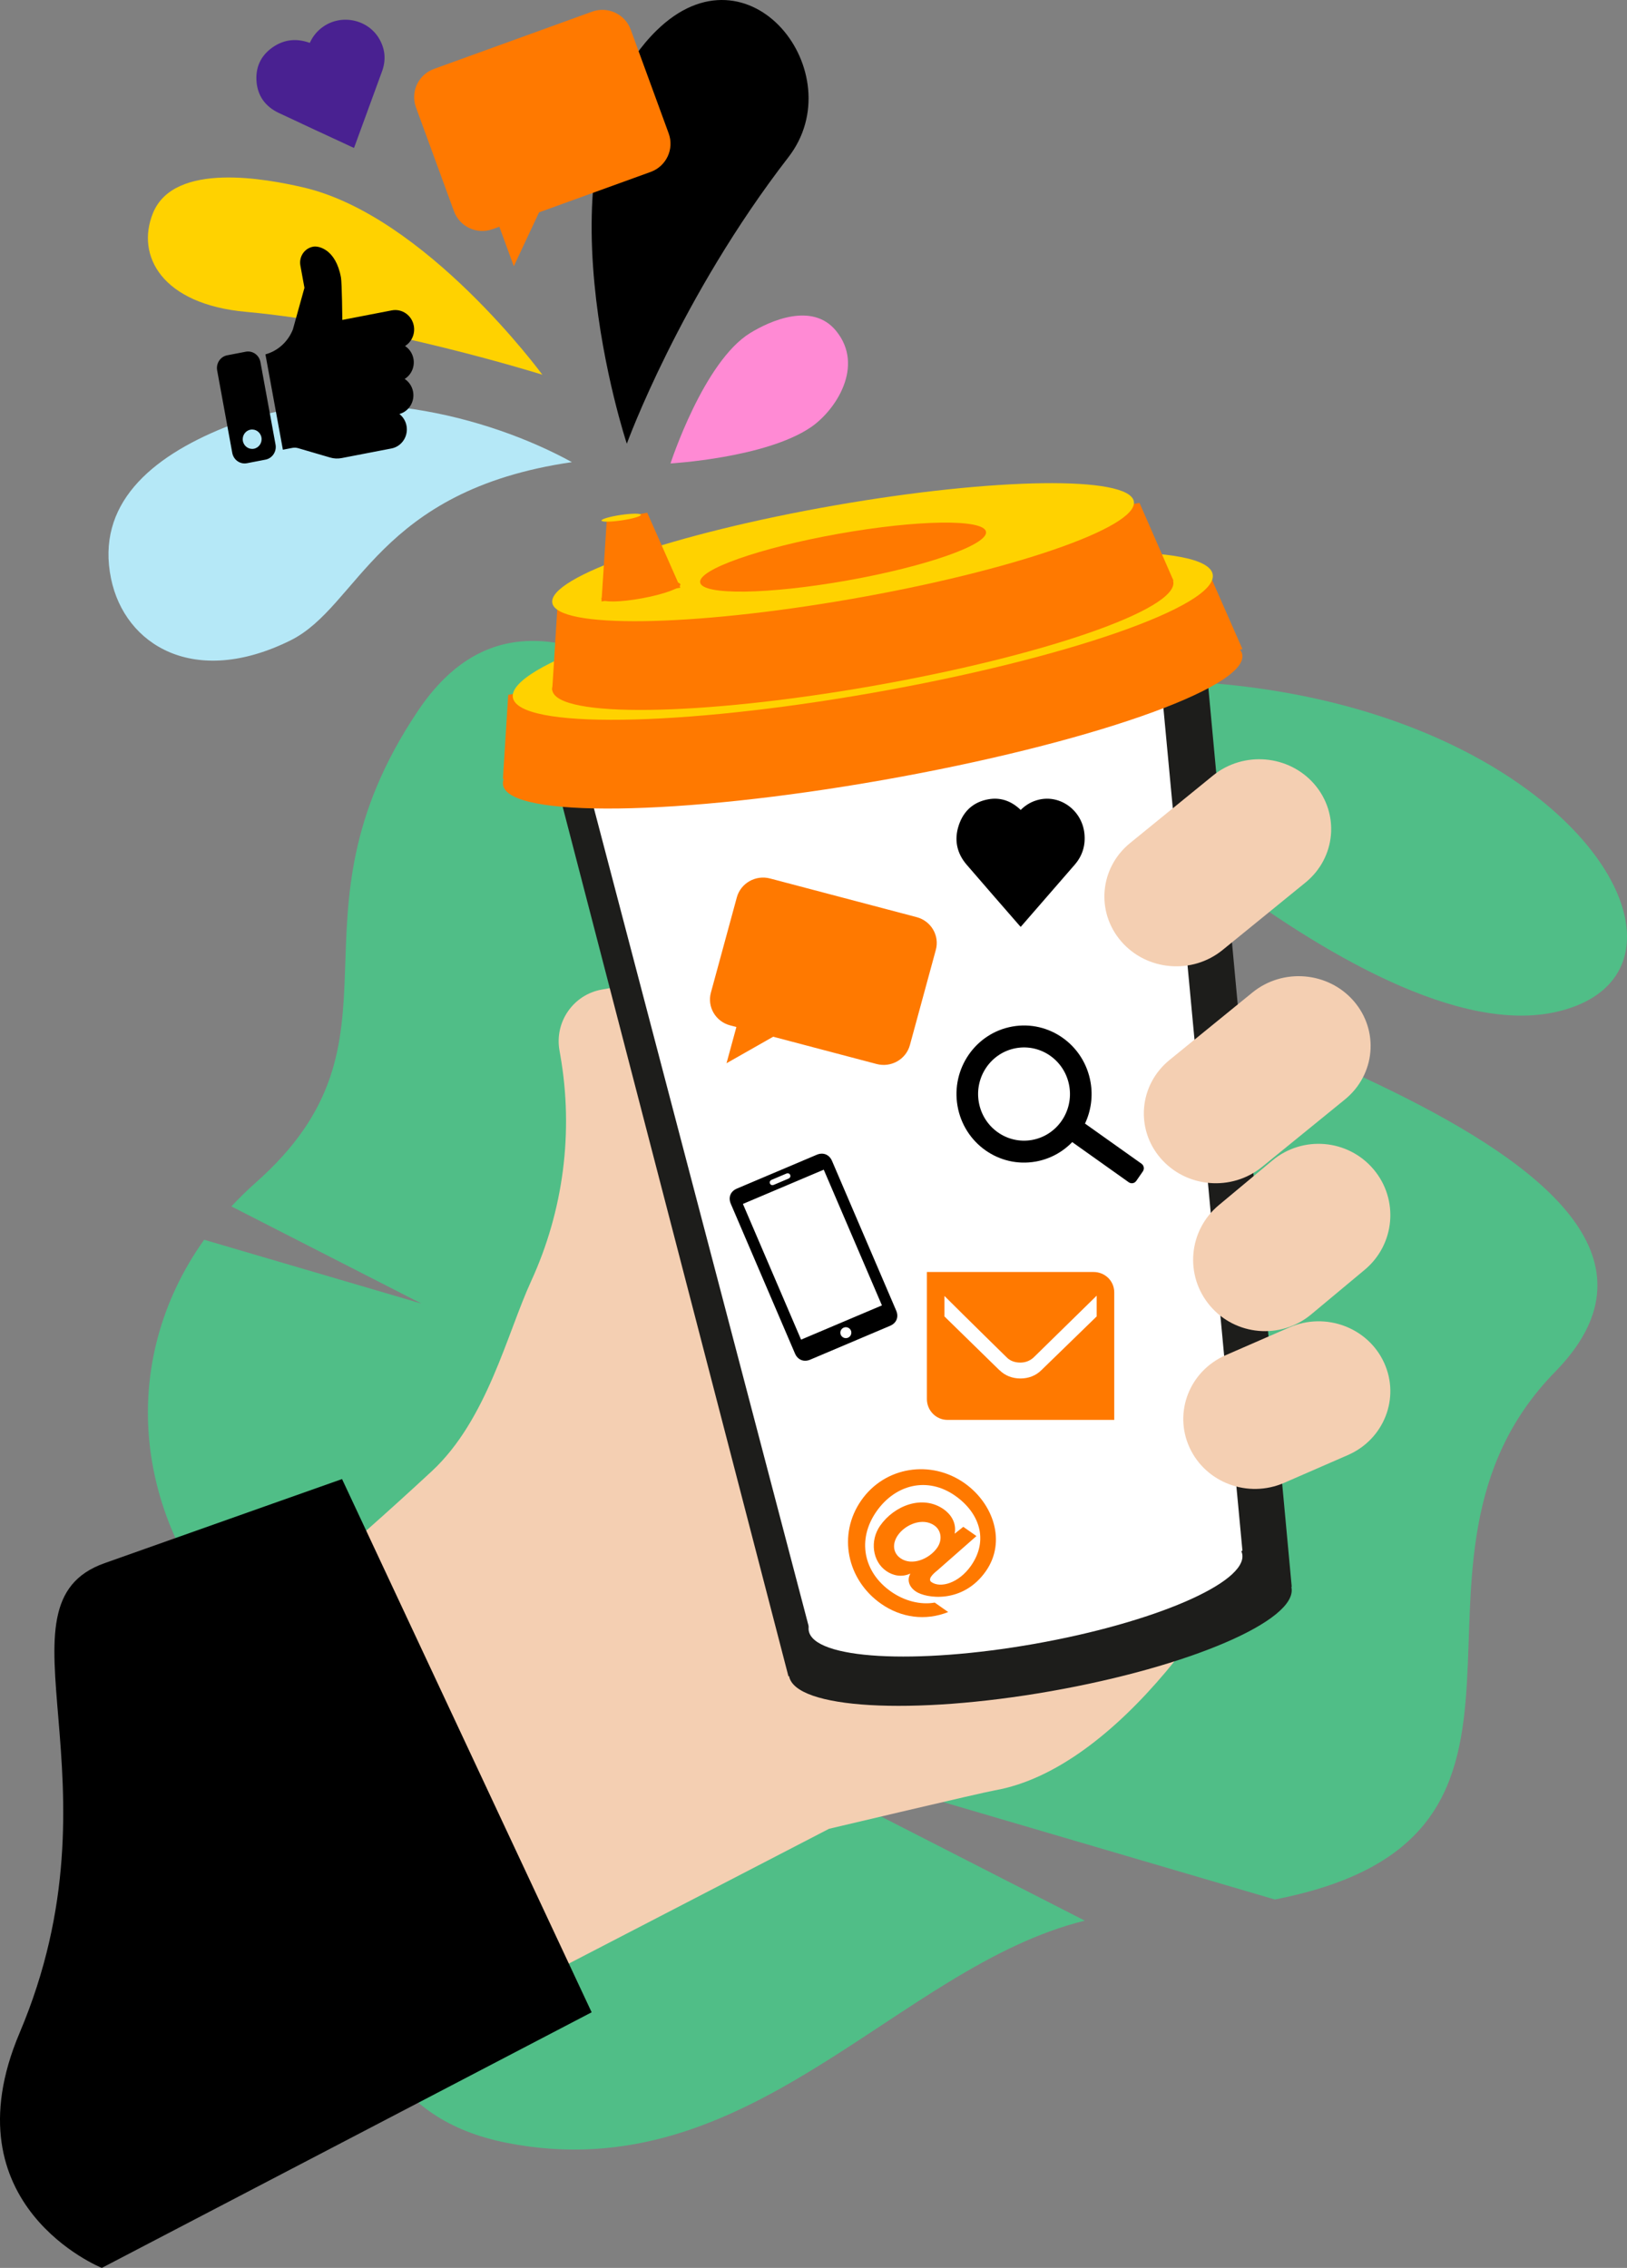
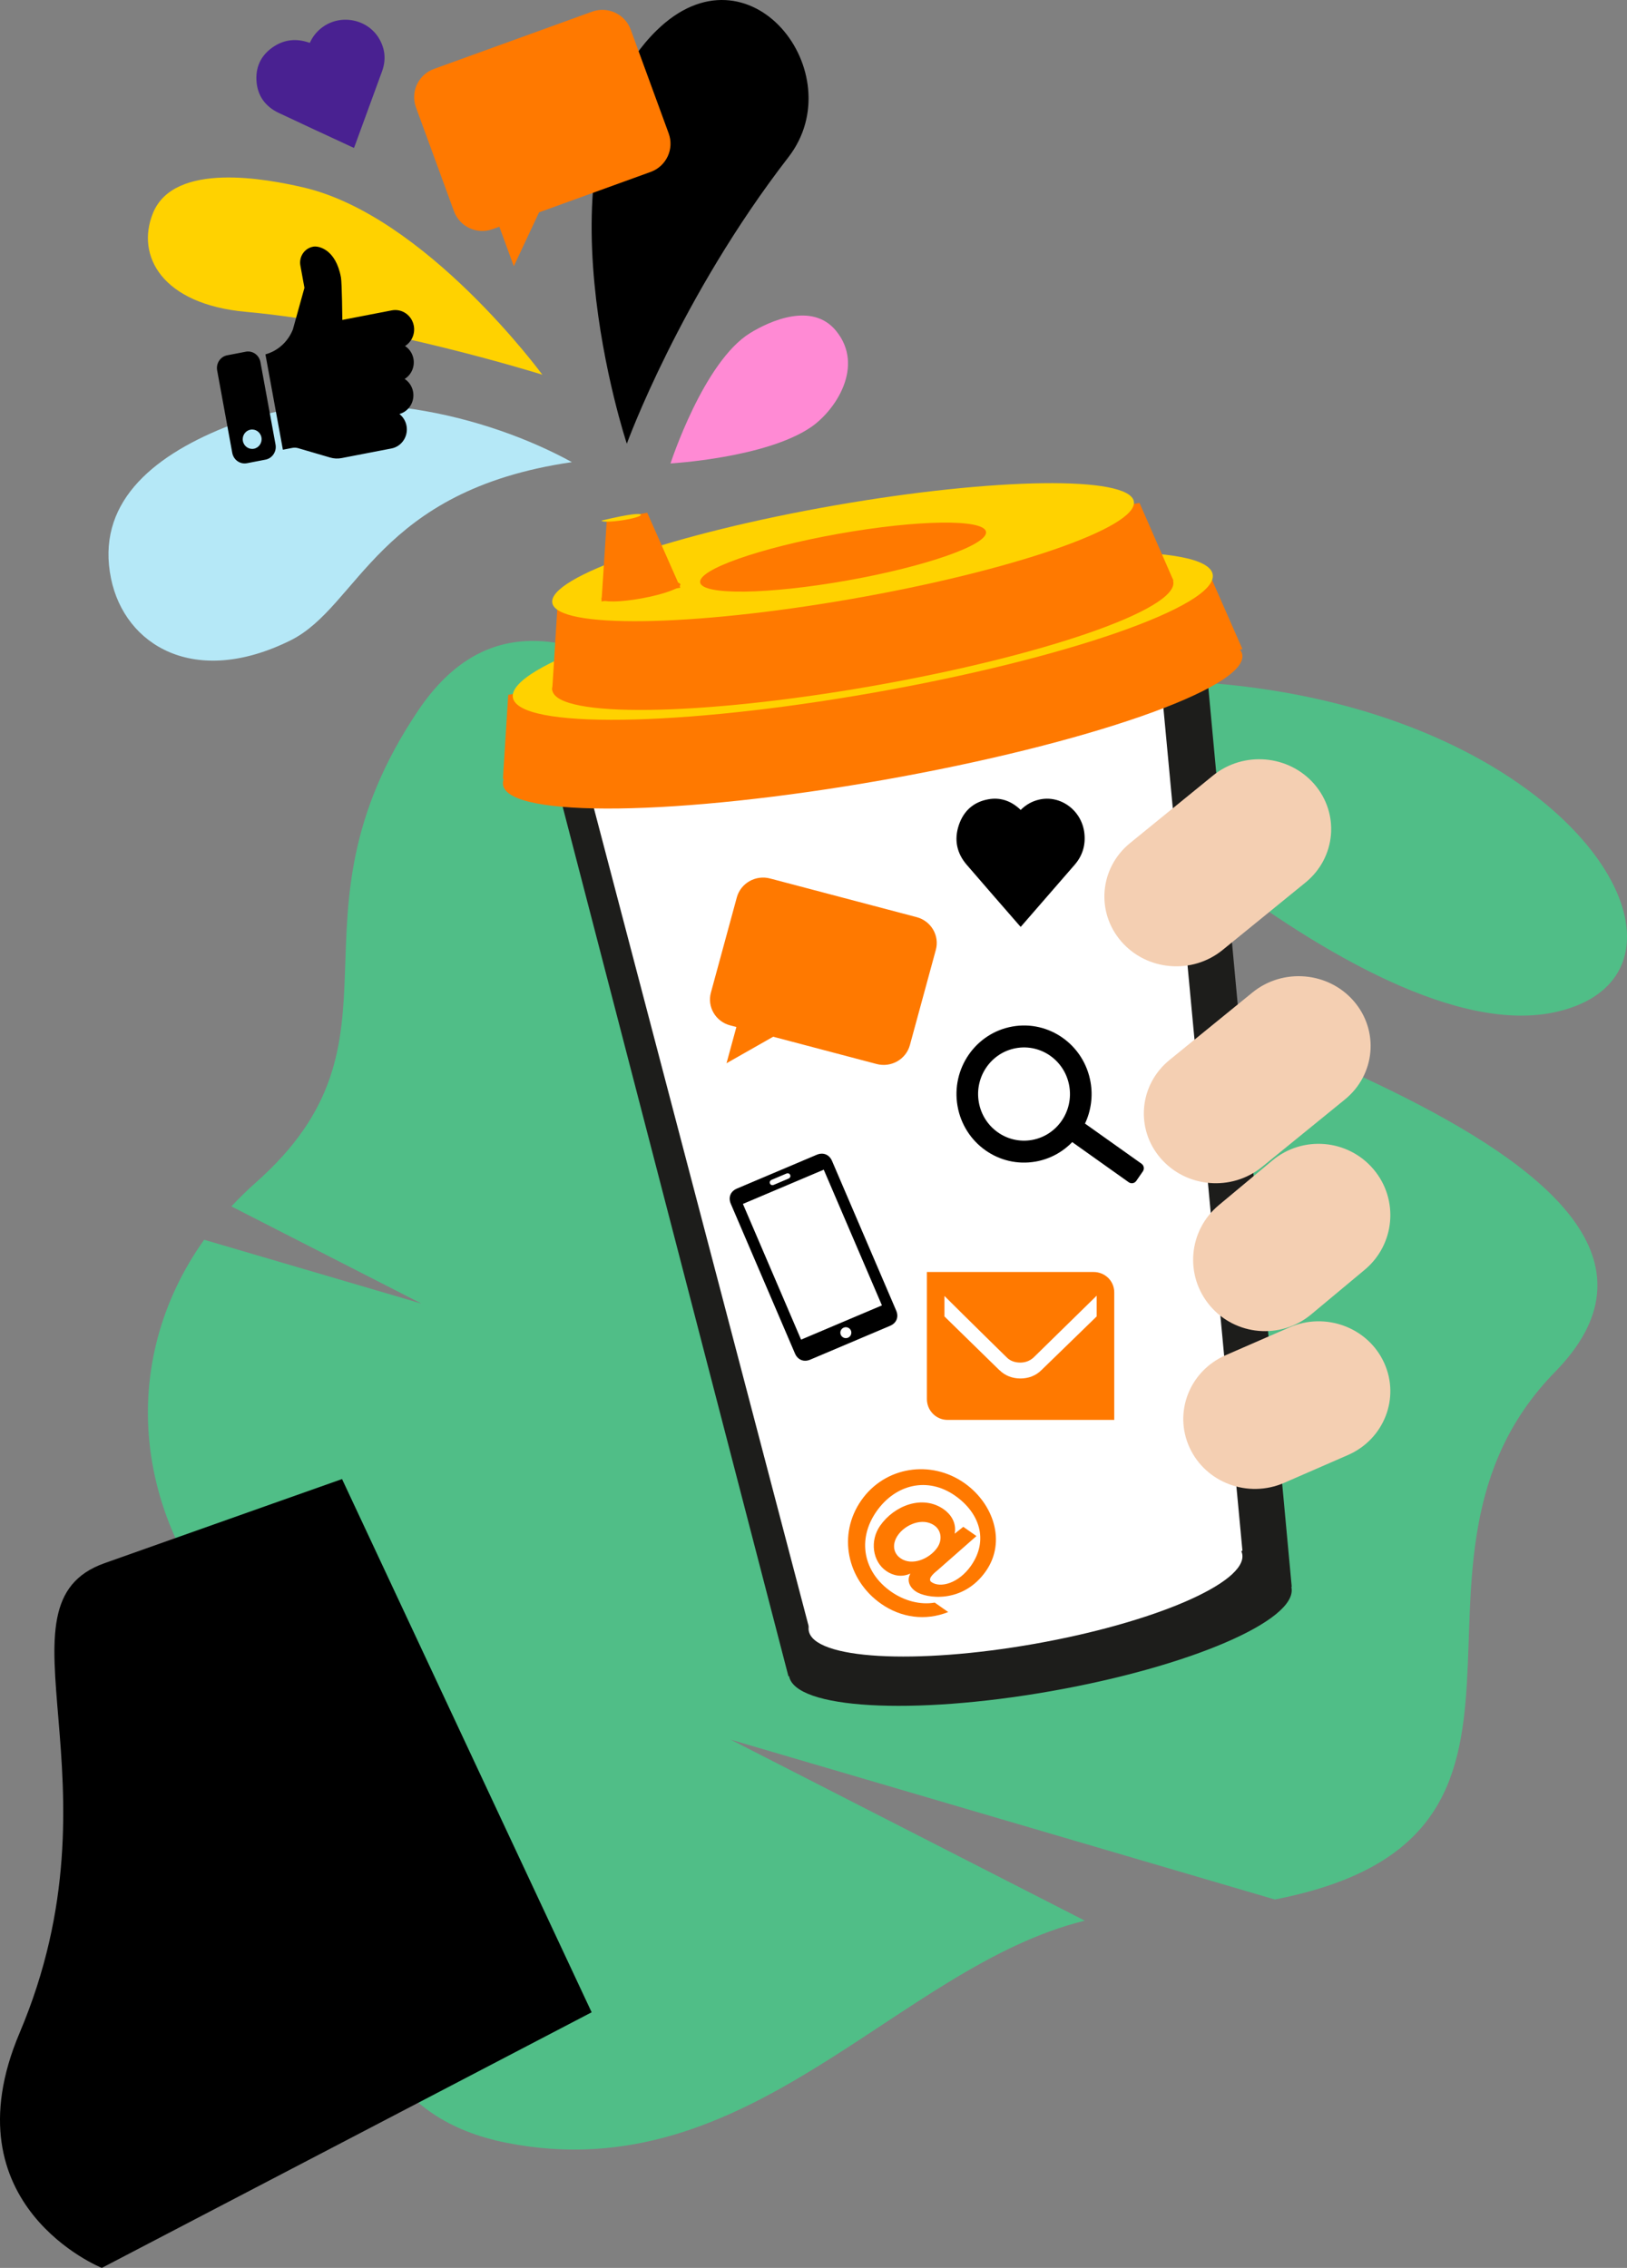
<svg xmlns="http://www.w3.org/2000/svg" width="165px" height="230px" viewBox="0 0 165 230" version="1.1">
  <rect x="0" y="0" width="165" height="230" fill="#808080" stroke="none" />
  <title>Group</title>
  <desc>Created with Sketch.</desc>
  <g id="Mobilny-internet" stroke="none" stroke-width="1" fill="none" fill-rule="evenodd">
    <g id="mgm-ponuka-odporuc-internet" transform="translate(-1119, -671)">
      <g id="Group" transform="translate(1119, 671)">
        <path d="M98.209,92.602 C80.319,83.055 56.599,50.849 42.355,72.136 C28.112,93.422 42.422,105.329 25.951,119.922 C25.07,120.703 24.241,121.513 23.465,122.348 L42.751,132.207 L20.704,125.73 C11.877,138.116 13.185,154.6 25.395,166.857 C39.639,181.155 27.167,212.551 51.412,217.322 C76.112,222.183 90.934,199.482 110.012,194.783 L74.11,176.431 L129.283,192.638 C162.294,186.21 138.732,158.512 157.713,139.122 C178.813,117.568 116.099,102.148 98.209,92.602" id="Fill-40" fill="#50BE87" />
        <path d="M102,69.957 C102,69.957 138.183,107.357 158.012,102.578 C177.841,97.799 154.322,62.817 102,69.957" id="Fill-42" fill="#50BE87" />
        <path d="M58,46.868 C49.648,42.279 35.269,38.296 22.747,43.363 C15.234,46.403 9.71,51.181 11.263,58.691 C12.66,65.45 19.737,69.772 29.465,64.944 C36.427,61.488 38.24,49.738 58,46.868" id="Fill-44" fill="#B5E8F7" />
        <path d="M68,47 C68,47 77.611,46.451 82.207,43.346 C84.733,41.64 87.72,37.132 84.784,33.547 C82.386,30.617 78.111,32.522 76.07,33.779 C71.344,36.689 68,47 68,47" id="Fill-46" fill="#FF8AD4" />
        <path d="M55,38 C55,38 43.169,21.86 30.724,18.998 C27.124,18.17 17.663,16.317 15.512,21.615 C13.756,25.943 16.427,30.855 24.943,31.627 C38.623,32.868 55,38 55,38" id="Fill-48" fill="#FFD200" />
-         <path d="M56.737,106.522 L56.82,106.994 C58.184,114.767 57.151,122.772 53.859,129.938 C51.414,135.261 49.399,143.996 43.792,149.2 C34.268,158.041 28,162.983 28,162.983 L48.299,204 L84.076,185.467 C84.076,185.467 99.468,181.819 100.902,181.566 C113.238,179.38 125.089,162.168 130,150.112 L108.209,92 L61.034,100.356 C58.153,100.865 56.228,103.627 56.737,106.522" id="Fill-50" fill="#F4CFB2" />
        <path d="M130.977,161.019 C131.564,164.34 120.633,169.039 106.562,171.513 C92.492,173.988 80.609,173.302 80.023,169.981 C79.436,166.66 90.366,161.961 104.436,159.487 C118.508,157.012 130.391,157.698 130.977,161.019" id="Fill-52" fill="#1D1D1B" />
        <polygon id="Fill-54" fill="#1D1D1B" points="131 160.931 79.958 170 55 73.873 121.825 62" />
        <polygon id="Fill-56" fill="#FFFFFF" points="82.03 165 59 77.284 117.534 67 126 157.275" />
        <polygon id="Fill-58" fill="#FF7900" points="122.559 58 51.541 70.467 51 79 126 65.834" />
        <path d="M92.957,93.011 L78.1,89.093 C76.63,88.705 75.118,89.564 74.723,91.011 L72.095,100.666 C71.701,102.114 72.574,103.602 74.045,103.989 L74.68,104.156 L73.679,107.829 L78.41,105.14 L88.901,107.907 C90.372,108.295 91.882,107.436 92.276,105.989 L94.905,96.334 C95.299,94.886 94.427,93.398 92.957,93.011" id="Fill-60" fill="#FF7900" />
        <path d="M103.358,93.832 C103.405,93.887 103.456,93.94 103.511,94 C103.571,93.932 103.618,93.881 103.663,93.829 C105.437,91.787 107.211,89.747 108.983,87.704 C109.769,86.798 110.104,85.733 109.972,84.515 C109.72,82.188 107.546,80.58 105.358,81.099 C104.655,81.264 104.044,81.611 103.511,82.14 C103.454,82.087 103.414,82.047 103.372,82.01 C102.466,81.198 101.415,80.851 100.24,81.059 C98.768,81.319 97.734,82.202 97.239,83.676 C96.743,85.156 97.025,86.522 98.028,87.69 C99.794,89.747 101.58,91.785 103.358,93.832" id="Fill-62" fill="#000000" />
        <path d="M85.562,134.644 C85.279,134.764 85.147,135.092 85.268,135.373 C85.39,135.651 85.715,135.782 85.995,135.665 C86.279,135.547 86.415,135.22 86.295,134.937 C86.175,134.655 85.846,134.523 85.562,134.644 M79.22,119.845 C79.467,119.741 79.713,119.638 79.96,119.532 C80.128,119.459 80.2,119.306 80.135,119.157 C80.072,119.007 79.91,118.951 79.741,119.022 C79.248,119.231 78.757,119.439 78.265,119.648 C78.088,119.723 78.017,119.879 78.086,120.031 C78.151,120.178 78.311,120.231 78.482,120.158 C78.729,120.055 78.974,119.949 79.22,119.845 M75.341,122.097 C77.31,126.692 79.276,131.278 81.241,135.861 C83.979,134.701 86.71,133.543 89.44,132.387 C87.472,127.796 85.507,123.212 83.54,118.624 C80.806,119.782 78.077,120.938 75.341,122.097 M77.365,129.669 C76.281,127.143 75.198,124.615 74.115,122.087 C73.833,121.43 74.08,120.817 74.739,120.538 C77.436,119.397 80.132,118.253 82.828,117.111 C83.48,116.835 84.098,117.084 84.378,117.733 C86.547,122.795 88.717,127.856 90.887,132.917 C91.166,133.567 90.917,134.182 90.265,134.459 C87.566,135.603 84.865,136.746 82.166,137.891 C81.522,138.164 80.9,137.914 80.624,137.272 C79.538,134.738 78.451,132.203 77.365,129.669" id="Fill-64" fill="#000000" />
        <path d="M104.66,115.609 C102.127,116.062 99.711,114.345 99.264,111.774 C98.817,109.203 100.509,106.751 103.042,106.298 C105.576,105.845 107.992,107.561 108.438,110.132 C108.885,112.703 107.194,115.155 104.66,115.609 M115.767,118.021 L110.034,113.947 C110.65,112.64 110.847,111.172 110.597,109.746 C109.94,105.965 106.387,103.44 102.662,104.107 C98.936,104.774 96.448,108.38 97.105,112.161 C97.762,115.941 101.315,118.467 105.041,117.8 C106.446,117.55 107.74,116.861 108.738,115.826 L114.471,119.9 C114.718,120.075 115.059,120.014 115.233,119.763 L115.902,118.795 C116.074,118.544 116.014,118.197 115.767,118.021" id="Fill-66" fill="#000000" />
        <path d="M111.219,133.504 L105.607,138.96 L105.604,138.96 C105.054,139.512 104.308,139.799 103.487,139.799 C102.665,139.799 101.92,139.512 101.369,138.96 L101.355,138.96 L95.781,133.508 L95.781,131.431 C98.013,133.66 102.074,137.64 102.074,137.64 L102.076,137.64 C102.44,138.024 102.934,138.187 103.481,138.187 C104.059,138.187 104.579,137.952 104.946,137.544 L104.949,137.544 L111.219,131.401 L111.219,133.504 Z M110.899,129 L94,129 L94,141.888 C94,143.055 94.937,144.001 96.092,144 L96.099,144 L113,144 L113,131.072 C113,129.901 112.058,129 110.899,129 L110.899,129 Z" id="Fill-68" fill="#FF7900" />
        <path d="M125.984,66.383 C126.577,69.751 110.277,75.446 89.574,79.1 C68.872,82.755 51.609,82.986 51.016,79.617 C50.423,76.249 66.723,70.554 87.426,66.9 C108.128,63.245 125.391,63.014 125.984,66.383" id="Fill-70" fill="#FF7900" />
        <path d="M122.985,58.25 C123.547,61.431 108.115,66.809 88.517,70.261 C68.919,73.712 52.577,73.932 52.015,70.749 C51.454,67.568 66.885,62.19 86.484,58.739 C106.081,55.287 122.423,55.069 122.985,58.25" id="Fill-72" fill="#FFD200" />
        <path d="M118.987,58.985 C119.485,61.793 105.792,66.538 88.403,69.584 C71.012,72.629 56.511,72.822 56.013,70.014 C55.515,67.207 69.208,62.462 86.597,59.416 C103.987,56.372 118.489,56.178 118.987,58.985" id="Fill-74" fill="#FF7900" />
        <polygon id="Fill-76" fill="#FF7900" points="115.562 51 56.541 61.424 56 70 119 58.874" />
        <path d="M125.981,157.616 C126.487,160.493 117.057,164.566 104.917,166.712 C92.777,168.856 82.526,168.262 82.019,165.383 C81.513,162.505 90.944,158.433 103.083,156.288 C115.223,154.144 125.474,154.738 125.981,157.616" id="Fill-78" fill="#FFFFFF" />
        <path d="M114.988,50.853 C115.455,53.473 102.631,57.902 86.346,60.744 C70.059,63.587 56.479,63.767 56.012,61.147 C55.547,58.526 68.37,54.098 84.655,51.255 C100.941,48.413 114.521,48.233 114.988,50.853" id="Fill-80" fill="#FFD200" />
        <path d="M99.994,53.926 C100.223,55.236 93.92,57.451 85.915,58.872 C77.91,60.294 71.235,60.383 71.006,59.074 C70.777,57.763 77.08,55.549 85.084,54.127 C93.089,52.707 99.765,52.617 99.994,53.926" id="Fill-82" fill="#FF7900" />
        <polygon id="Fill-84" fill="#FF7900" points="65.64 52 61.538 52.718 61 61 69 59.601" />
        <path d="M68.998,59.265 C69.062,59.639 67.323,60.271 65.115,60.677 C62.906,61.083 61.065,61.11 61.002,60.736 C60.938,60.361 62.677,59.728 64.885,59.322 C67.094,58.916 68.935,58.891 68.998,59.265" id="Fill-86" fill="#FF7900" />
-         <path d="M64.999,52.203 C65.031,52.354 64.161,52.61 63.058,52.774 C61.953,52.938 61.033,52.948 61.001,52.797 C60.969,52.646 61.839,52.39 62.942,52.226 C64.046,52.062 64.967,52.052 64.999,52.203" id="Fill-88" fill="#FFD200" />
+         <path d="M64.999,52.203 C65.031,52.354 64.161,52.61 63.058,52.774 C61.953,52.938 61.033,52.948 61.001,52.797 C64.046,52.062 64.967,52.052 64.999,52.203" id="Fill-88" fill="#FFD200" />
        <path d="M117.707,117.471 L117.707,117.471 C115.117,114.476 115.52,110.011 118.606,107.498 L127.012,100.656 C130.099,98.143 134.702,98.534 137.293,101.529 C139.883,104.525 139.48,108.989 136.394,111.502 L127.988,118.343 C124.901,120.856 120.298,120.467 117.707,117.471" id="Fill-90" fill="#F4CFB2" />
        <path d="M113.707,95.471 L113.707,95.471 C111.117,92.476 111.52,88.011 114.606,85.498 L123.012,78.656 C126.099,76.143 130.702,76.534 133.293,79.529 C135.883,82.525 135.48,86.989 132.394,89.502 L123.988,96.343 C120.901,98.856 116.298,98.467 113.707,95.471" id="Fill-92" fill="#F4CFB2" />
        <path d="M122.704,132.415 L122.704,132.415 C120.119,129.354 120.52,124.79 123.602,122.222 L129.035,117.693 C132.117,115.124 136.71,115.524 139.295,118.585 L139.295,118.585 C141.882,121.645 141.48,126.209 138.398,128.777 L132.965,133.306 C129.884,135.876 125.29,135.476 122.704,132.415" id="Fill-94" fill="#F4CFB2" />
        <path d="M120.634,146.8 L120.634,146.8 C118.997,143.224 120.641,139.031 124.305,137.435 L130.767,134.618 C134.432,133.021 138.729,134.625 140.366,138.201 C142.004,141.776 140.359,145.969 136.694,147.566 L130.232,150.382 C126.568,151.979 122.27,150.376 120.634,146.8" id="Fill-96" fill="#F4CFB2" />
        <path d="M91.319,158.026 C92.49,158.848 94.254,158.094 95.041,156.969 C95.599,156.17 95.456,155.195 94.756,154.705 C93.568,153.871 91.827,154.594 91.064,155.685 C90.46,156.549 90.554,157.49 91.319,158.026 L91.319,158.026 Z M95.06,159.266 C94.847,159.432 94.588,159.663 94.44,159.875 C94.292,160.087 94.259,160.307 94.454,160.444 C95.382,161.094 97.241,160.551 98.472,158.792 C100.284,156.201 99.339,153.424 96.865,151.689 C94.066,149.726 90.811,150.529 88.885,153.284 C86.892,156.137 87.561,159.447 90.36,161.41 C91.727,162.369 93.354,162.781 94.793,162.527 L96.16,163.486 C93.868,164.405 91.385,164.072 89.351,162.645 C85.883,160.214 84.92,155.628 87.347,152.157 C89.751,148.716 94.407,148.023 97.793,150.398 C100.739,152.463 102.077,156.341 99.981,159.34 C97.645,162.68 93.894,162.115 92.851,161.383 C92.151,160.893 91.985,160.194 92.313,159.622 L92.28,159.599 C91.435,159.977 90.561,159.803 89.862,159.312 C88.479,158.341 88.196,156.249 89.255,154.733 C90.692,152.68 93.561,151.559 95.709,153.066 C96.408,153.556 97.033,154.431 96.815,155.541 L97.691,154.844 L99.025,155.779 L95.06,159.266 Z" id="Fill-98" fill="#FF7900" />
        <path d="M63.568,45 C63.568,45 53.806,15.63 66.577,3.099 C76.013,-6.158 86.507,7.47 79.96,15.936 C68.967,30.149 63.568,45 63.568,45" id="Fill-100" fill="#000000" />
        <path d="M10.598,158.531 C23.955,153.792 34.688,150 34.688,150 L60,204.077 L10.326,230 C10.326,230 -5.434,223.678 1.986,206.171 C12.83,180.591 -1.222,162.723 10.598,158.531" id="Fill-102" fill="#000000" />
        <path d="M39.732,31.477 L34.717,32.446 C34.717,32.446 34.681,28.703 34.578,28.14 C34.047,25.243 32.298,24.953 31.85,25.005 L31.848,25.005 C31.833,25.008 31.817,25.01 31.801,25.011 C31.779,25.015 31.757,25.019 31.735,25.023 C30.87,25.19 30.3,26.046 30.463,26.935 L30.875,29.188 L29.701,33.414 C29.209,34.657 28.18,35.591 26.918,35.938 L28.688,45.608 L29.646,45.423 C29.841,45.385 30.041,45.394 30.232,45.45 L33.478,46.4 C33.858,46.512 34.259,46.531 34.649,46.456 L39.7,45.481 C40.739,45.28 41.422,44.253 41.227,43.187 C41.14,42.709 40.882,42.281 40.505,41.987 C41.472,41.72 42.076,40.736 41.892,39.726 C41.794,39.191 41.485,38.722 41.038,38.431 C41.722,38.007 42.077,37.192 41.93,36.386 C41.832,35.851 41.523,35.382 41.076,35.092 C41.759,34.668 42.114,33.852 41.967,33.045 C41.771,31.979 40.771,31.277 39.732,31.477 M25.748,45.509 C25.23,45.608 24.729,45.257 24.632,44.723 C24.534,44.191 24.876,43.677 25.396,43.577 C25.915,43.477 26.415,43.828 26.513,44.361 C26.61,44.895 26.268,45.408 25.748,45.509 M24.921,35.67 L23.04,36.033 C22.348,36.166 21.893,36.852 22.022,37.563 L23.555,45.932 C23.685,46.642 24.352,47.111 25.044,46.977 L26.925,46.614 C27.617,46.481 28.074,45.795 27.943,45.084 L26.411,36.716 C26.281,36.004 25.614,35.536 24.921,35.67" id="Fill-104" fill="#000000" />
        <path d="M60.043,1.184 L44.012,6.99 C42.426,7.565 41.608,9.311 42.185,10.89 L46.039,21.423 C46.615,23.001 48.37,23.815 49.957,23.24 L50.641,22.993 L52.107,27 L54.668,21.535 L65.987,17.436 C67.574,16.861 68.392,15.115 67.815,13.536 L63.962,3.002 C63.384,1.424 61.629,0.609 60.043,1.184" id="Fill-106" fill="#FF7900" />
        <path d="M35.69,14.908 C35.757,14.939 35.826,14.968 35.9,15 C35.933,14.916 35.958,14.851 35.982,14.788 C36.904,12.268 37.828,9.747 38.747,7.227 C39.154,6.108 39.072,5.022 38.485,3.979 C37.366,1.987 34.681,1.385 32.787,2.698 C32.177,3.121 31.726,3.668 31.418,4.35 C31.343,4.324 31.289,4.304 31.235,4.287 C30.062,3.909 28.928,4.004 27.884,4.646 C26.577,5.45 25.923,6.644 26.007,8.158 C26.093,9.681 26.88,10.797 28.279,11.457 C30.743,12.621 33.219,13.76 35.69,14.908" id="Fill-108" fill="#492191" />
      </g>
    </g>
  </g>
</svg>